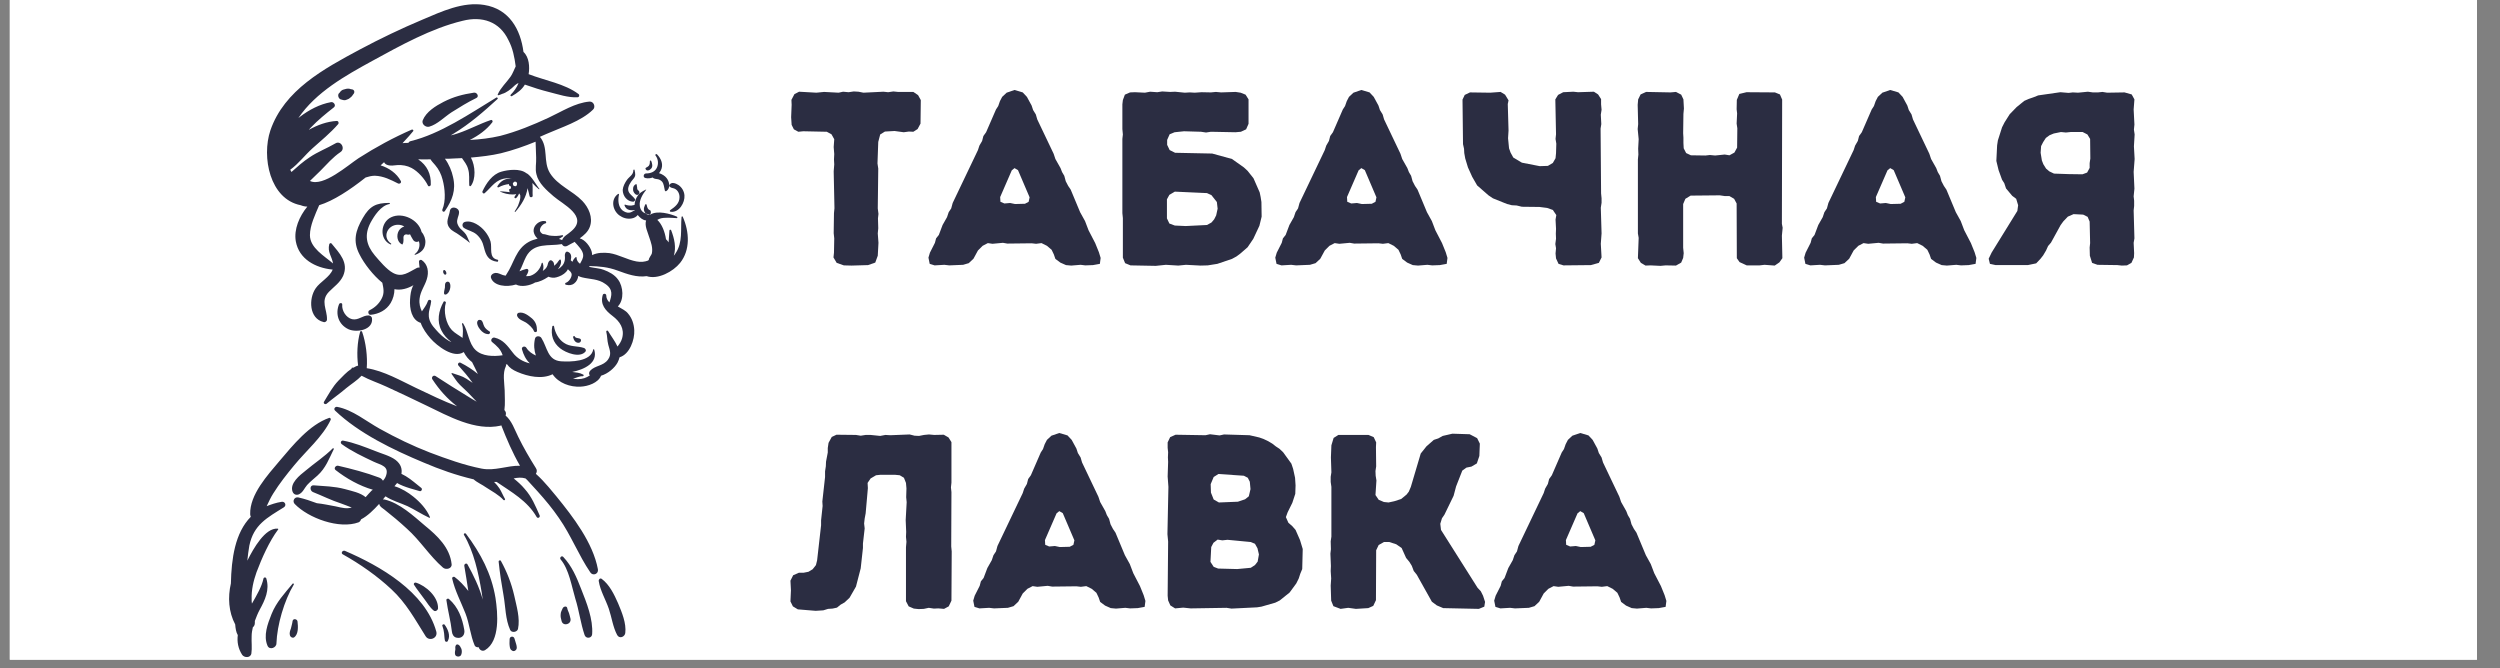
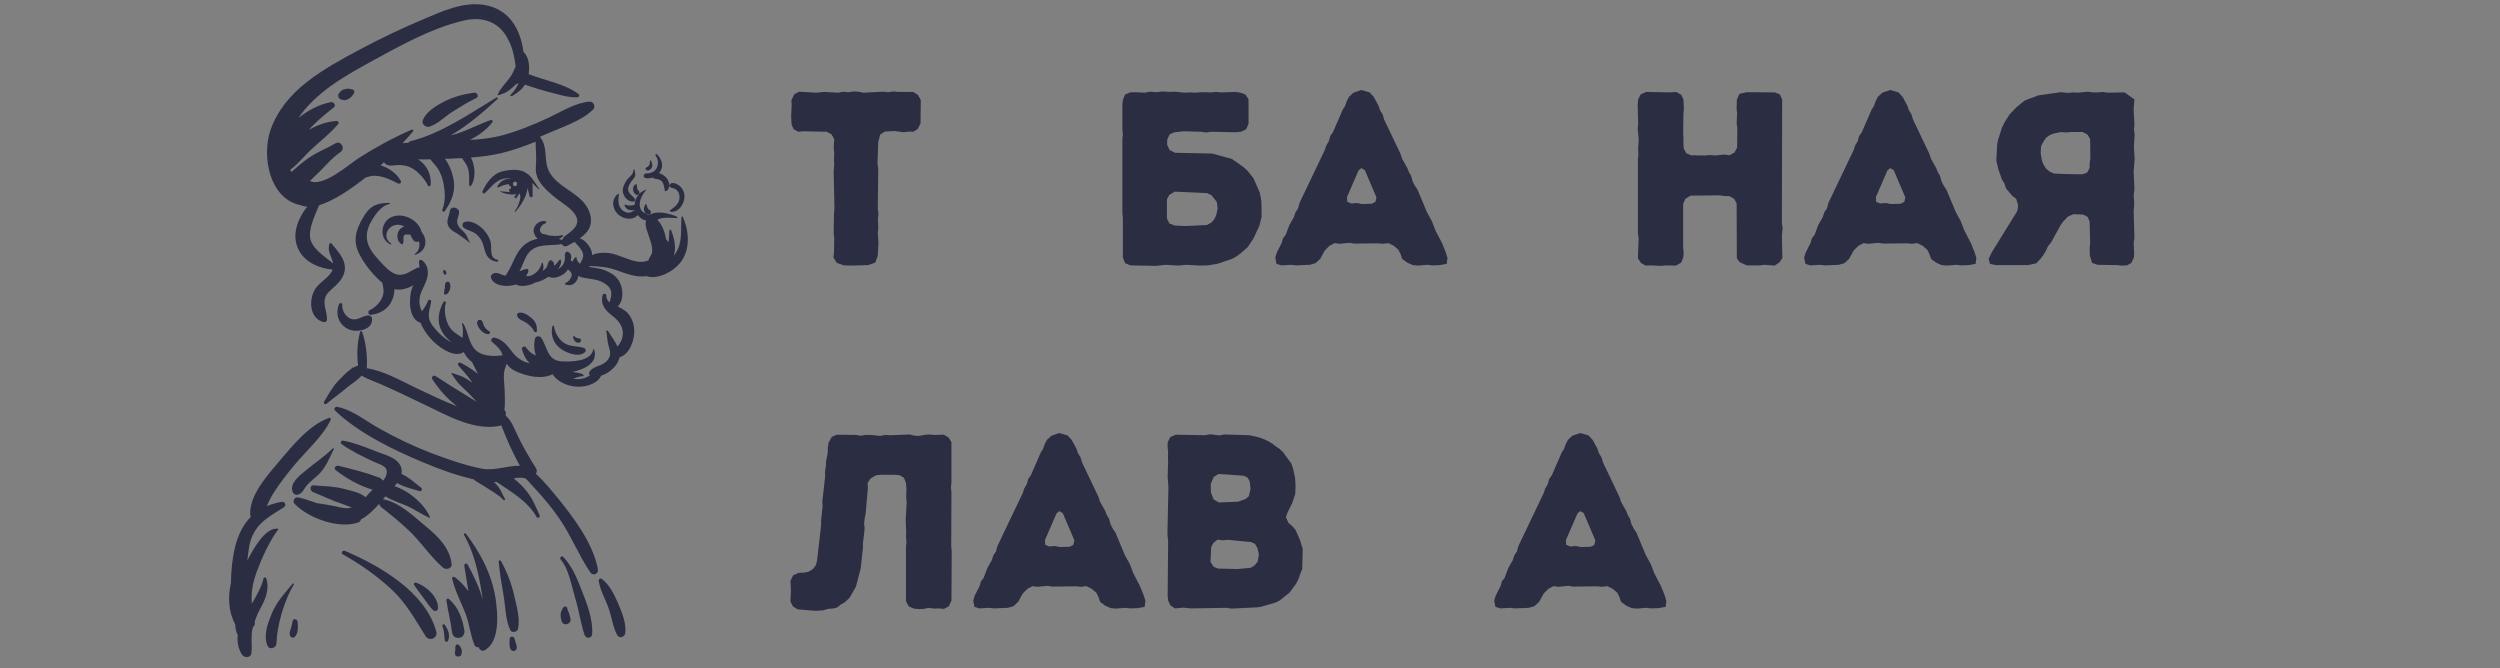
<svg xmlns="http://www.w3.org/2000/svg" width="187" zoomAndPan="magnify" viewBox="0 0 140.25 37.5" height="50" preserveAspectRatio="xMidYMid meet" version="1.0">
  <rect x="0" y="0" width="140.25" height="37.5" fill="#808080" stroke="none" />
  <defs>
    <g />
    <clipPath id="f00d20a2a2">
-       <path d="M 0.551 0 L 138.957 0 L 138.957 37.008 L 0.551 37.008 Z M 0.551 0 " clip-rule="nonzero" />
-     </clipPath>
+       </clipPath>
    <clipPath id="fa6ace33e8">
      <path d="M 12.773 0 L 38.988 0 L 38.988 37 L 12.773 37 Z M 12.773 0 " clip-rule="nonzero" />
    </clipPath>
  </defs>
  <g clip-path="url(#f00d20a2a2)">
    <path fill="#ffffff" d="M 0.551 0 L 138.957 0 L 138.957 37.008 L 0.551 37.008 Z M 0.551 0 " fill-opacity="1" fill-rule="nonzero" />
    <path fill="#ffffff" d="M 0.551 0 L 138.957 0 L 138.957 37.008 L 0.551 37.008 Z M 0.551 0 " fill-opacity="1" fill-rule="nonzero" />
  </g>
  <g clip-path="url(#fa6ace33e8)">
    <path fill="#2b2d42" d="M 26.582 5.199 C 26.758 5.164 26.906 5.426 26.711 5.504 C 26.242 5.73 25.773 6.023 25.336 6.297 C 24.93 6.559 24.543 6.977 24.074 7.109 C 23.879 7.156 23.637 6.961 23.715 6.75 C 23.91 6.266 24.445 5.941 24.883 5.715 C 25.449 5.426 25.965 5.293 26.582 5.199 Z M 19.348 5.004 C 19.281 5.02 19.215 5.035 19.152 5.086 C 19.086 5.133 19.055 5.215 19.004 5.246 C 18.926 5.359 19.004 5.57 19.152 5.586 C 19.215 5.602 19.281 5.633 19.379 5.617 C 19.441 5.602 19.508 5.57 19.574 5.539 C 19.668 5.473 19.75 5.406 19.801 5.312 C 19.863 5.246 19.914 5.164 19.848 5.066 C 19.801 5.02 19.75 5.004 19.688 5.004 C 19.574 4.953 19.441 4.973 19.348 5.004 Z M 19.023 17.062 C 18.797 17.613 18.988 18.211 19.555 18.473 C 20.027 18.68 20.965 18.504 20.867 17.84 C 20.852 17.758 20.754 17.695 20.672 17.695 C 20.332 17.695 20.105 17.984 19.75 17.906 C 19.41 17.824 19.168 17.418 19.199 17.094 C 19.215 16.98 19.055 16.98 19.023 17.062 Z M 23.277 14.246 C 23.246 14.262 23.262 14.312 23.297 14.293 C 23.617 14.18 23.848 13.973 23.863 13.613 C 23.879 13.422 23.797 13.176 23.652 13.016 C 23.488 12.32 22.566 11.883 21.938 12.191 C 21.336 12.48 21.273 13.422 21.902 13.711 C 21.938 13.727 21.969 13.68 21.938 13.664 C 21.418 13.309 21.742 12.609 22.324 12.609 C 22.469 12.609 22.582 12.645 22.68 12.707 C 22.551 12.742 22.438 12.836 22.371 12.949 C 22.227 13.195 22.277 13.582 22.551 13.711 C 22.566 13.711 22.582 13.711 22.582 13.711 C 22.617 13.648 22.633 13.582 22.633 13.52 C 22.648 13.422 22.617 13.324 22.648 13.242 C 22.68 13.16 22.777 13.129 22.859 13.16 C 22.906 13.176 22.957 13.16 23.004 13.145 C 23.051 13.242 23.102 13.34 23.164 13.438 C 23.246 13.582 23.391 13.598 23.504 13.535 C 23.504 13.535 23.504 13.551 23.504 13.551 C 23.586 13.793 23.488 14.102 23.277 14.246 Z M 26.078 12.449 C 25.918 12.496 25.902 12.707 26.031 12.789 C 26.258 12.934 26.516 12.969 26.727 13.145 C 26.953 13.34 27.082 13.582 27.148 13.875 C 27.262 14.328 27.391 14.617 27.891 14.684 C 27.957 14.699 27.973 14.57 27.91 14.57 C 27.406 14.473 27.617 13.906 27.52 13.551 C 27.457 13.34 27.344 13.145 27.211 12.984 C 26.969 12.676 26.484 12.336 26.078 12.449 Z M 25.754 11.898 C 25.738 11.625 25.285 11.527 25.238 11.836 C 25.188 12.176 24.961 12.465 25.223 12.789 C 25.352 12.969 25.594 13.047 25.754 13.176 C 25.949 13.324 26.16 13.453 26.34 13.613 C 26.34 13.613 26.355 13.613 26.355 13.598 C 26.273 13.453 26.227 13.293 26.145 13.16 C 26.047 13.016 25.918 12.918 25.805 12.805 C 25.676 12.645 25.609 12.48 25.66 12.305 C 25.691 12.141 25.754 12.062 25.754 11.898 Z M 29.867 10.266 C 29.898 10.508 29.867 10.797 29.883 10.977 C 29.898 11.074 29.723 11.105 29.707 10.992 C 29.672 10.848 29.641 10.699 29.594 10.555 C 29.527 11.059 29.234 11.512 28.914 11.883 C 28.895 11.898 28.863 11.883 28.879 11.852 C 28.945 11.754 29.008 11.641 29.059 11.543 C 29.105 11.398 29.172 11.27 29.188 11.105 C 29.188 11.059 29.188 11.008 29.188 10.961 C 29.172 10.926 29.156 10.879 29.121 10.848 C 29.09 10.945 29.027 11.043 28.961 11.105 C 28.914 11.156 28.832 11.09 28.863 11.043 C 28.895 10.992 28.93 10.945 28.961 10.879 C 28.895 10.91 28.816 10.91 28.75 10.91 C 28.508 10.91 28.266 10.848 28.055 10.75 C 28.055 10.75 28.055 10.734 28.055 10.734 C 28.234 10.734 28.426 10.766 28.605 10.781 C 28.59 10.75 28.574 10.734 28.574 10.719 C 28.574 10.684 28.555 10.652 28.555 10.621 C 28.605 10.621 28.668 10.586 28.668 10.523 C 28.668 10.457 28.621 10.41 28.555 10.41 C 28.555 10.379 28.555 10.359 28.555 10.328 C 28.363 10.344 28.152 10.41 27.973 10.508 C 27.926 10.539 27.875 10.473 27.91 10.441 C 28.055 10.199 28.25 10.055 28.539 10.02 C 28.59 10.004 28.652 10.004 28.719 10.004 C 28.621 9.988 28.523 9.988 28.41 10.004 C 27.812 10.055 27.602 10.473 27.195 10.832 C 27.133 10.895 27.035 10.812 27.066 10.734 C 27.277 10.281 27.617 9.777 28.121 9.633 C 28.508 9.52 29.172 9.438 29.527 9.715 C 29.801 9.828 30.141 10.473 30.254 10.586 C 30.273 10.605 30.254 10.621 30.238 10.621 C 30.094 10.508 29.98 10.395 29.867 10.266 Z M 29.008 10.297 C 29.008 10.184 28.848 10.152 28.801 10.246 C 28.801 10.246 28.801 10.266 28.781 10.266 C 28.766 10.297 28.766 10.328 28.781 10.344 C 28.781 10.395 28.816 10.441 28.879 10.441 C 28.977 10.473 29.008 10.379 29.008 10.297 Z M 29.512 18.098 C 29.656 18.195 29.883 18.391 29.949 18.566 C 29.98 18.664 30.125 18.648 30.125 18.551 C 30.125 18.277 30.062 18.066 29.852 17.871 C 29.656 17.711 29.383 17.484 29.105 17.547 C 29.008 17.562 28.977 17.68 29.027 17.758 C 29.121 17.938 29.348 18 29.512 18.098 Z M 27.164 18.309 C 27.098 18.195 27.098 18 26.969 17.953 C 26.922 17.938 26.855 17.938 26.824 17.969 C 26.68 18.098 26.84 18.375 26.938 18.488 C 27.051 18.633 27.211 18.746 27.406 18.746 C 27.473 18.746 27.52 18.648 27.473 18.602 C 27.344 18.52 27.23 18.438 27.164 18.309 Z M 31.082 18.309 C 31.082 18.262 31 18.262 30.984 18.309 C 30.887 18.793 31.031 19.23 31.422 19.539 C 31.746 19.797 32.539 20.105 32.848 19.719 C 32.895 19.652 32.848 19.555 32.766 19.523 C 32.391 19.395 31.973 19.473 31.633 19.23 C 31.34 19.039 31.129 18.648 31.082 18.309 Z M 32.504 18.988 C 32.41 18.957 32.277 18.973 32.246 18.875 C 32.23 18.828 32.148 18.859 32.148 18.906 C 32.184 19.07 32.277 19.246 32.473 19.23 C 32.602 19.215 32.652 19.02 32.504 18.988 Z M 24.98 15.898 C 24.945 15.996 24.98 16.109 24.945 16.203 C 24.93 16.301 24.898 16.383 24.914 16.48 C 24.914 16.512 24.961 16.527 24.996 16.527 C 25.223 16.48 25.336 16.043 25.223 15.863 C 25.172 15.77 25.027 15.785 24.98 15.898 Z M 24.945 15.152 C 24.914 15.137 24.883 15.152 24.867 15.184 C 24.848 15.266 24.867 15.332 24.93 15.395 C 24.98 15.426 25.027 15.41 25.043 15.348 C 25.043 15.266 25.012 15.199 24.945 15.152 Z M 38.156 14.746 C 37.766 15.234 36.91 15.703 36.277 15.492 C 35.727 15.574 35.191 15.379 34.66 15.184 C 34.094 14.973 33.621 14.941 33.074 14.926 C 33.074 14.941 33.055 14.957 33.055 14.973 C 33.348 15.039 33.672 15.055 33.867 15.137 C 34.172 15.25 34.48 15.41 34.676 15.688 C 34.965 16.074 35.031 16.82 34.66 17.191 C 34.887 17.32 35.113 17.434 35.227 17.582 C 35.453 17.84 35.566 18.18 35.582 18.52 C 35.613 19.055 35.324 19.879 34.758 20.043 C 34.738 20.137 34.691 20.25 34.641 20.348 C 34.48 20.641 34.109 20.965 33.719 21.078 C 33.559 21.48 32.977 21.676 32.57 21.691 C 31.988 21.723 31.34 21.496 31 20.996 C 30.402 21.289 29.625 21.125 29.027 20.867 C 28.766 20.754 28.59 20.641 28.441 20.43 C 28.426 20.445 28.395 20.445 28.379 20.461 C 28.395 20.496 28.395 20.512 28.379 20.543 C 28.184 20.949 28.297 21.465 28.312 21.902 C 28.312 22.258 28.348 22.648 28.297 23.004 C 28.379 23.086 28.41 23.199 28.363 23.312 C 28.719 23.617 28.863 24.086 29.074 24.508 C 29.367 25.109 29.707 25.691 30.062 26.258 C 30.141 26.371 30.125 26.484 30.062 26.582 C 30.562 27.02 31.082 27.699 31.211 27.844 C 32.148 28.992 33.266 30.449 33.543 31.938 C 33.59 32.199 33.266 32.328 33.121 32.117 C 32.457 31.145 32.035 30.027 31.355 29.059 C 31 28.539 30.598 28.055 30.176 27.586 C 29.996 27.391 29.82 27.195 29.641 27 C 29.594 26.953 29.543 26.887 29.48 26.84 C 29.254 26.773 29.043 26.793 28.816 26.84 C 29.043 27.02 29.254 27.211 29.43 27.422 C 29.836 27.875 30.027 28.359 30.273 28.91 C 30.32 29.023 30.176 29.105 30.109 29.008 C 29.594 28.102 28.688 27.602 27.859 27.035 C 27.812 27.035 27.762 27.035 27.715 27.035 C 27.828 27.148 27.941 27.277 28.023 27.406 C 28.137 27.586 28.215 27.793 28.328 27.988 C 28.363 28.039 28.281 28.086 28.25 28.055 C 27.988 27.762 27.586 27.551 27.262 27.34 C 27.066 27.195 26.758 27.066 26.566 26.887 C 26.566 26.887 26.551 26.887 26.551 26.887 C 25.594 26.66 24.672 26.336 23.766 25.949 C 22.066 25.238 20.141 24.316 18.797 23.035 C 18.699 22.938 18.797 22.809 18.91 22.824 C 19.781 22.988 20.543 23.633 21.305 24.055 C 22.211 24.559 23.148 25.012 24.105 25.383 C 25.043 25.738 26.031 26.094 27.02 26.289 C 27.762 26.434 28.461 26.109 29.172 26.129 C 28.75 25.398 28.426 24.637 28.121 23.859 C 28.102 23.859 28.086 23.879 28.086 23.879 C 26.664 24.199 25.156 23.344 23.91 22.746 C 23.164 22.387 22.422 22.031 21.676 21.691 C 21.223 21.48 20.723 21.32 20.285 21.078 C 20.043 21.336 19.703 21.547 19.426 21.773 C 19.07 22.082 18.684 22.34 18.324 22.648 C 18.246 22.711 18.117 22.633 18.18 22.535 C 18.438 22.113 18.648 21.707 18.988 21.352 C 19.199 21.141 19.441 20.867 19.719 20.688 C 19.719 20.656 19.734 20.625 19.766 20.625 C 19.781 20.625 19.816 20.625 19.832 20.625 C 19.914 20.574 20.008 20.527 20.09 20.512 C 20.008 19.895 20.043 19.184 20.203 18.617 C 20.219 18.551 20.301 18.566 20.316 18.617 C 20.527 19.215 20.625 20.008 20.574 20.656 C 21.531 20.801 22.504 21.367 23.328 21.758 C 24.105 22.129 24.867 22.5 25.641 22.793 C 25.094 22.371 24.656 21.887 24.25 21.27 C 24.188 21.156 24.316 21.027 24.43 21.094 C 25.012 21.48 25.625 21.855 26.227 22.227 C 26.387 22.324 26.566 22.438 26.742 22.535 C 26.629 22.422 26.531 22.309 26.418 22.195 C 26.227 21.984 26 21.789 25.805 21.594 C 25.609 21.402 25.496 21.191 25.336 20.98 C 25.32 20.965 25.336 20.914 25.367 20.93 C 25.676 21.043 25.902 21.078 26.176 21.254 C 26.289 21.336 26.402 21.402 26.516 21.48 C 26.273 21.141 26 20.816 25.723 20.512 C 25.641 20.43 25.738 20.301 25.836 20.348 C 26.191 20.527 26.516 20.738 26.809 20.98 C 26.695 20.754 26.598 20.527 26.484 20.316 C 26.289 20.172 26.129 19.977 26.016 19.75 C 25.449 20.137 24.508 19.395 24.152 18.988 C 23.941 18.746 23.715 18.438 23.602 18.113 C 23.086 17.953 22.973 17.305 23.004 16.805 C 23.02 16.543 23.051 16.285 23.164 16.043 C 23.184 16.027 23.184 16.012 23.199 15.996 C 22.875 16.188 22.484 16.301 22.129 16.223 C 22.129 16.496 22.051 16.77 21.918 16.996 C 21.676 17.402 21.254 17.613 20.801 17.66 C 20.656 17.68 20.609 17.449 20.738 17.402 C 21.027 17.258 21.254 17.047 21.402 16.77 C 21.578 16.449 21.516 16.188 21.449 15.863 C 20.934 15.445 20.43 14.797 20.172 14.277 C 19.781 13.535 19.945 12.934 20.348 12.238 C 20.738 11.559 21.094 11.383 21.84 11.383 C 21.871 11.383 21.887 11.43 21.855 11.445 C 21.367 11.527 20.996 12.109 20.785 12.496 C 20.43 13.176 20.543 13.746 21.027 14.328 C 21.289 14.633 21.691 15.121 22.051 15.312 C 22.566 15.59 22.922 15.266 23.375 15.039 C 23.426 15.008 23.488 15.008 23.539 15.008 C 23.523 14.879 23.504 14.73 23.504 14.668 C 23.504 14.602 23.586 14.555 23.652 14.586 C 24.008 14.828 24.074 15.266 23.941 15.672 C 23.828 16.043 23.586 16.336 23.539 16.754 C 23.504 17.047 23.57 17.258 23.668 17.469 C 23.781 17.289 23.926 17.129 24.008 16.883 C 24.039 16.789 24.188 16.805 24.188 16.902 C 24.168 17.16 24.055 17.387 24.055 17.645 C 24.039 17.984 24.234 18.262 24.461 18.504 C 24.656 18.73 24.898 18.957 25.172 19.117 C 25.223 19.152 25.27 19.168 25.32 19.184 C 25.074 19.004 24.883 18.777 24.77 18.551 C 24.492 18.02 24.605 17.434 24.883 16.934 C 24.914 16.867 25.027 16.918 25.012 16.98 C 24.867 17.449 25.012 18.164 25.352 18.52 C 25.527 18.699 25.754 18.812 25.949 18.957 C 25.965 18.699 26 18.438 25.918 18.18 C 25.902 18.133 25.965 18.113 25.984 18.148 C 26.273 18.602 26.289 19.266 26.68 19.637 C 27.051 19.992 27.684 20.008 28.199 19.93 C 28.086 19.586 27.875 19.41 27.602 19.184 C 27.488 19.086 27.617 18.906 27.746 18.941 C 28.234 19.055 28.477 19.41 28.766 19.781 C 28.992 20.09 29.348 20.301 29.723 20.383 C 29.496 20.172 29.367 19.895 29.285 19.605 C 29.234 19.457 29.445 19.379 29.527 19.508 C 29.656 19.719 29.852 19.848 30.062 19.945 C 29.965 19.652 29.934 19.344 30.012 19.004 C 30.047 18.828 30.289 18.828 30.371 18.957 C 30.711 19.492 30.711 20.219 31.484 20.27 C 32.004 20.301 33.152 20.301 33.281 19.605 C 33.281 19.586 33.316 19.586 33.332 19.605 C 33.574 20.363 32.781 20.723 32.102 20.867 C 32.312 20.898 32.504 20.898 32.715 21.012 C 32.766 21.027 32.75 21.109 32.684 21.109 C 32.504 21.094 32.328 21.207 32.148 21.238 C 32.23 21.254 32.312 21.27 32.41 21.27 C 32.699 21.27 32.895 21.191 33.09 21.062 C 33.023 20.98 33.039 20.883 33.105 20.801 C 33.379 20.496 33.848 20.543 34.109 20.172 C 34.32 19.879 34.207 19.652 34.125 19.344 C 34.059 19.102 34.074 18.859 34.012 18.617 C 33.996 18.551 34.074 18.52 34.109 18.566 C 34.285 18.859 34.512 19.152 34.641 19.441 C 34.758 19.297 34.852 19.152 34.902 18.973 C 35.047 18.438 34.773 18.035 34.367 17.727 C 33.961 17.418 33.656 17.078 33.816 16.543 C 33.848 16.449 34.012 16.465 34.012 16.578 C 34.012 16.723 34.074 16.852 34.188 16.965 C 34.32 16.578 34.414 16.238 33.961 15.93 C 33.559 15.637 33.105 15.672 32.652 15.559 C 32.57 15.543 32.504 15.508 32.441 15.477 C 32.426 15.637 32.344 15.801 32.215 15.898 C 32.07 16.012 31.922 16.012 31.762 15.977 C 31.695 15.977 31.68 15.883 31.746 15.863 C 31.906 15.816 32.07 15.574 32.07 15.41 C 32.07 15.266 31.938 15.184 31.859 15.105 C 31.824 15.168 31.793 15.219 31.762 15.25 C 31.617 15.41 31.406 15.508 31.211 15.559 C 31.051 15.605 30.902 15.574 30.758 15.523 C 30.742 15.543 30.727 15.559 30.711 15.559 C 30.547 15.672 30.273 15.816 30.012 15.848 C 30.012 15.848 29.996 15.848 29.996 15.863 C 29.738 16.012 29.254 16.125 28.945 15.961 C 28.41 16.125 27.715 16.043 27.551 15.605 C 27.488 15.445 27.648 15.332 27.777 15.312 C 27.941 15.297 28.055 15.379 28.199 15.426 C 28.266 15.445 28.312 15.461 28.379 15.461 C 28.379 15.445 28.395 15.41 28.41 15.395 C 28.848 14.746 28.93 13.973 29.672 13.566 C 29.82 13.484 29.98 13.438 30.16 13.387 C 30.027 13.273 29.949 13.113 29.934 12.969 C 29.914 12.645 30.254 12.352 30.578 12.402 C 30.645 12.402 30.676 12.516 30.598 12.531 C 30.434 12.562 30.207 12.836 30.32 13.016 C 30.352 13.062 30.402 13.098 30.449 13.129 C 30.613 13.129 30.773 13.227 30.953 13.227 C 31.129 13.242 31.355 13.242 31.535 13.195 C 31.582 13.176 31.617 13.242 31.566 13.273 C 31.484 13.324 31.422 13.371 31.355 13.406 C 31.422 13.422 31.469 13.438 31.535 13.469 C 31.617 13.242 31.844 13.16 32.051 12.969 C 33.039 12.141 31.566 11.461 31.051 11.008 C 30.676 10.684 30.207 10.281 30.094 9.777 C 30.012 9.473 30.094 9.148 30.078 8.84 C 30.078 8.531 30.047 8.242 30.047 7.949 C 29.414 8.207 28.766 8.434 28.102 8.598 C 27.551 8.727 26.984 8.789 26.418 8.84 C 26.68 9.324 26.695 10.055 26.418 10.426 C 26.387 10.457 26.34 10.457 26.324 10.395 C 26.305 10.086 26.355 9.777 26.258 9.473 C 26.191 9.227 26.047 9.066 25.918 8.871 C 25.66 8.887 25.414 8.887 25.156 8.906 C 25.094 8.906 25.027 8.906 24.961 8.906 C 25.188 9.211 25.352 9.617 25.414 9.926 C 25.594 10.668 25.367 11.234 24.961 11.836 C 24.898 11.93 24.785 11.852 24.816 11.754 C 25.027 11.27 24.961 10.57 24.832 10.086 C 24.754 9.777 24.621 9.504 24.414 9.262 C 24.301 9.133 24.219 9.051 24.152 8.938 C 23.926 8.938 23.699 8.953 23.457 8.938 C 23.961 9.277 24.188 9.762 24.168 10.359 C 24.168 10.441 24.039 10.492 24.008 10.41 C 23.828 10.039 23.457 9.617 23.086 9.422 C 22.844 9.293 22.566 9.246 22.293 9.262 C 22.082 9.277 21.918 9.324 21.711 9.246 C 21.629 9.211 21.578 9.164 21.547 9.098 C 21.48 9.164 21.418 9.211 21.352 9.277 C 21.824 9.422 22.258 9.73 22.484 10.152 C 22.535 10.246 22.438 10.328 22.34 10.297 C 21.918 10.086 21.516 9.875 21.027 9.859 C 20.852 9.859 20.672 9.906 20.512 9.957 C 19.637 10.652 18.699 11.27 17.906 11.512 C 17.68 12.043 17.387 12.645 17.387 13.195 C 17.387 13.906 18.195 14.359 18.684 14.781 C 18.617 14.375 18.359 14.148 18.473 13.695 C 18.488 13.648 18.57 13.613 18.602 13.664 C 19.039 14.199 19.574 14.73 19.25 15.477 C 19.07 15.863 18.746 16.074 18.457 16.367 C 17.953 16.883 18.359 17.355 18.344 17.922 C 18.344 18.02 18.246 18.098 18.148 18.066 C 17.34 17.871 17.305 16.754 17.711 16.172 C 17.953 15.816 18.504 15.543 18.664 15.121 C 18.648 15.121 18.648 15.121 18.633 15.121 C 17.695 15.023 16.773 14.539 16.594 13.535 C 16.48 12.871 16.789 12.141 17.242 11.59 C 17.113 11.59 16.98 11.559 16.867 11.512 C 15.137 11.172 14.668 8.809 15.168 7.316 C 15.945 5.051 18.18 3.855 20.172 2.785 C 21.32 2.172 22.504 1.605 23.699 1.102 C 24.77 0.648 25.965 0.082 27.164 0.277 C 28.574 0.504 29.203 1.652 29.367 2.914 C 29.688 3.207 29.723 3.758 29.656 4.16 C 30.578 4.52 31.68 4.695 32.457 5.277 C 32.523 5.328 32.504 5.441 32.41 5.457 C 31.875 5.488 31.324 5.293 30.805 5.164 C 30.352 5.051 29.898 4.906 29.445 4.746 C 29.285 5.02 29.027 5.215 28.719 5.391 C 28.668 5.426 28.605 5.359 28.652 5.312 C 28.832 5.133 28.992 4.906 29.09 4.664 C 29.074 4.664 29.059 4.68 29.043 4.68 C 29.043 4.68 29.027 4.695 29.027 4.695 C 29.027 4.695 29.027 4.68 29.027 4.68 C 28.977 4.711 28.93 4.746 28.895 4.777 C 28.652 5.02 28.379 5.215 28.184 5.262 C 28.102 5.293 28.039 5.328 27.957 5.344 C 27.926 5.344 27.91 5.328 27.926 5.293 C 28.086 4.922 28.41 4.633 28.637 4.309 C 28.766 4.129 28.832 3.918 28.93 3.723 C 28.863 3.207 28.766 2.703 28.523 2.25 C 28.023 1.199 27.035 0.891 25.949 1.168 C 24.203 1.586 22.453 2.559 20.883 3.418 C 19.379 4.242 17.727 5.164 16.738 6.621 C 16.773 6.605 16.789 6.574 16.82 6.559 C 17.324 6.168 17.938 5.844 18.57 5.73 C 18.715 5.699 18.875 5.91 18.73 6.023 C 18.277 6.379 17.84 6.734 17.438 7.156 C 17.402 7.203 17.355 7.238 17.324 7.285 C 17.809 7.012 18.344 6.816 18.891 6.785 C 18.988 6.785 19.023 6.898 18.973 6.961 C 18.535 7.465 18.02 7.883 17.531 8.32 C 17.113 8.695 16.738 9.195 16.285 9.52 C 16.301 9.566 16.32 9.602 16.352 9.648 C 16.676 9.359 17 9.066 17.371 8.824 C 17.824 8.516 18.344 8.32 18.812 8.047 C 19.117 7.852 19.395 8.336 19.102 8.531 C 18.684 8.809 18.324 9.227 17.969 9.586 C 17.777 9.777 17.582 9.957 17.387 10.152 C 18.133 10.508 19.523 9.262 20.121 8.871 C 21.078 8.258 22.066 7.723 23.102 7.27 C 23.148 7.254 23.215 7.301 23.184 7.352 C 23.07 7.496 22.859 7.738 22.582 8.031 C 22.695 8.016 22.809 8.016 22.906 8.016 C 22.938 7.965 22.973 7.934 23.035 7.918 C 24.703 7.512 26.355 6.379 27.844 5.473 C 27.891 5.441 27.957 5.52 27.91 5.555 C 27.133 6.266 26.355 6.945 25.449 7.496 C 25.398 7.527 25.336 7.562 25.285 7.594 C 25.434 7.562 25.562 7.527 25.691 7.48 C 26.324 7.27 26.906 6.945 27.535 6.734 C 27.617 6.703 27.664 6.816 27.617 6.863 C 27.293 7.285 26.84 7.609 26.355 7.852 C 26.938 7.82 27.504 7.754 28.055 7.625 C 28.992 7.383 29.898 7.012 30.773 6.605 C 31.504 6.266 32.262 5.766 33.074 5.699 C 33.316 5.684 33.43 6.008 33.266 6.152 C 32.602 6.801 31.504 7.141 30.66 7.512 C 30.531 7.562 30.418 7.625 30.289 7.676 C 30.789 8.289 30.449 9.051 30.855 9.715 C 31.293 10.41 32.117 10.699 32.668 11.27 C 33.023 11.641 33.281 12.207 33.09 12.723 C 32.992 13 32.766 13.195 32.523 13.371 C 32.828 13.453 33.105 13.824 33.188 14.102 C 33.203 14.164 33.219 14.23 33.219 14.312 C 33.508 14.164 33.883 14.164 34.188 14.199 C 34.707 14.277 35.176 14.57 35.711 14.668 C 35.969 14.715 36.18 14.684 36.359 14.617 C 36.375 14.602 36.391 14.586 36.406 14.555 C 36.406 14.539 36.406 14.539 36.406 14.52 C 36.438 14.441 36.488 14.375 36.535 14.293 C 36.551 14.262 36.551 14.246 36.57 14.215 C 36.633 13.891 36.52 13.598 36.422 13.309 C 36.344 13.031 36.148 12.676 36.246 12.367 C 36.066 12.352 35.906 12.223 35.777 12.062 C 35.711 12.156 35.566 12.238 35.438 12.254 C 35.191 12.305 34.934 12.223 34.738 12.078 C 34.352 11.785 34.254 11.172 34.676 10.879 C 34.707 10.863 34.738 10.895 34.723 10.926 C 34.66 11.219 34.676 11.59 34.918 11.801 C 35.031 11.883 35.16 11.949 35.305 11.93 C 35.438 11.914 35.5 11.836 35.613 11.801 C 35.613 11.801 35.613 11.801 35.613 11.785 C 35.516 11.801 35.402 11.801 35.324 11.785 C 35.176 11.754 35.078 11.656 35.031 11.512 C 35.031 11.496 35.047 11.477 35.062 11.477 C 35.191 11.527 35.387 11.559 35.531 11.512 C 35.551 11.512 35.582 11.496 35.598 11.496 C 35.613 11.348 35.645 11.188 35.727 11.059 C 35.855 10.832 36.004 10.75 36.23 10.637 C 36.246 10.621 36.262 10.652 36.246 10.652 C 36.066 10.879 35.855 11.219 35.891 11.527 C 35.906 11.738 36.02 11.914 36.23 11.98 C 36.309 12.012 36.391 12.012 36.473 12.043 C 36.875 11.785 37.621 11.996 37.977 12.156 C 38.027 12.176 37.992 12.254 37.961 12.238 C 37.688 12.223 37.281 12.176 37.008 12.27 C 36.957 12.289 36.91 12.32 36.875 12.336 C 37.137 12.578 37.297 13 37.363 13.422 C 37.426 13.484 37.477 13.535 37.508 13.598 C 37.523 13.371 37.539 13.145 37.555 12.934 C 37.555 12.871 37.637 12.871 37.652 12.918 C 37.832 13.387 37.945 13.875 37.801 14.344 C 37.832 14.312 37.863 14.262 37.895 14.215 C 38.316 13.598 38.172 12.871 38.234 12.176 C 38.234 12.141 38.285 12.125 38.301 12.156 C 38.688 13.031 38.723 14.035 38.156 14.746 Z M 32.715 14.293 C 32.699 14.051 32.426 13.777 32.262 13.598 C 32.262 13.598 32.246 13.582 32.246 13.566 C 32.102 13.648 31.957 13.711 31.824 13.793 C 31.695 13.859 31.582 13.809 31.52 13.695 C 30.789 13.824 29.949 13.582 29.512 14.406 C 29.367 14.684 29.285 14.973 29.141 15.219 C 29.27 15.168 29.383 15.121 29.527 15.086 C 29.609 15.07 29.656 15.137 29.641 15.199 C 29.625 15.297 29.574 15.395 29.512 15.492 C 29.574 15.492 29.656 15.492 29.738 15.477 C 30.062 15.379 30.32 15.086 30.387 14.766 C 30.402 14.73 30.449 14.73 30.449 14.766 C 30.5 14.91 30.5 15.07 30.449 15.199 C 30.562 15.121 30.66 15.039 30.711 14.895 C 30.742 14.797 30.742 14.715 30.824 14.633 C 30.855 14.602 30.902 14.586 30.953 14.617 C 31.066 14.684 31.098 14.797 31.082 14.91 C 31.145 14.859 31.211 14.812 31.258 14.746 C 31.309 14.684 31.34 14.617 31.391 14.57 C 31.406 14.555 31.438 14.555 31.453 14.57 C 31.52 14.73 31.422 14.957 31.309 15.086 C 31.309 15.086 31.293 15.105 31.293 15.105 C 31.391 15.055 31.484 14.973 31.551 14.895 C 31.648 14.781 31.695 14.617 31.695 14.473 C 31.695 14.359 31.664 14.277 31.73 14.164 C 31.762 14.117 31.809 14.102 31.875 14.133 C 32.051 14.215 32.07 14.391 32.02 14.602 C 32.051 14.633 32.086 14.668 32.117 14.684 C 32.148 14.602 32.199 14.504 32.297 14.426 C 32.312 14.406 32.344 14.426 32.344 14.441 C 32.344 14.602 32.426 14.715 32.539 14.797 C 32.621 14.633 32.734 14.488 32.715 14.293 Z M 33.754 32.473 C 33.656 32.406 33.574 32.52 33.59 32.602 C 33.672 33.137 33.98 33.637 34.156 34.156 C 34.32 34.641 34.383 35.176 34.625 35.629 C 34.758 35.855 35.047 35.727 35.078 35.516 C 35.145 34.965 34.887 34.352 34.676 33.848 C 34.449 33.332 34.188 32.797 33.754 32.473 Z M 20.512 27.891 C 20.203 27.633 19.75 27.551 19.348 27.438 C 18.746 27.277 18.195 27.277 17.598 27.227 C 17.371 27.211 17.371 27.52 17.551 27.602 C 18.082 27.812 18.586 28.07 19.137 28.246 C 19.328 28.312 19.523 28.395 19.734 28.473 C 19.441 28.555 19.199 28.492 18.844 28.41 C 18.473 28.344 18.133 28.266 17.777 28.23 C 17.438 28.102 17.098 27.988 16.738 27.906 C 16.527 27.859 16.383 28.102 16.527 28.266 C 17.305 29.074 19.039 29.703 20.121 29.301 C 20.188 29.27 20.234 29.203 20.254 29.137 C 20.625 28.945 20.965 28.605 21.273 28.266 C 21.305 28.426 21.418 28.473 21.562 28.586 C 22 28.93 22.422 29.285 22.824 29.656 C 23.57 30.32 24.105 31.195 24.848 31.84 C 25.012 31.988 25.367 31.906 25.336 31.648 C 25.238 30.723 24.543 30.062 23.848 29.496 C 23.199 28.945 22.422 28.215 21.562 28.02 C 21.531 28.02 21.516 28.02 21.484 28.02 C 21.531 27.957 21.578 27.891 21.629 27.844 C 21.984 28.086 22.469 28.215 22.859 28.395 C 23.262 28.586 23.652 28.848 24.074 29.043 C 24.09 29.059 24.137 29.043 24.121 29.008 C 23.926 28.555 23.57 28.168 23.184 27.859 C 22.906 27.633 22.52 27.391 22.129 27.277 C 22.18 27.211 22.227 27.164 22.277 27.098 C 22.68 27.34 23.359 27.488 23.539 27.551 C 23.637 27.586 23.715 27.438 23.637 27.375 C 23.344 27.148 23.086 26.906 22.762 26.711 C 22.695 26.68 22.617 26.629 22.52 26.582 C 22.566 26.32 22.504 26.047 22.195 25.805 C 21.871 25.562 21.402 25.449 21.047 25.301 C 20.461 25.074 19.863 24.832 19.25 24.719 C 19.137 24.703 19.07 24.832 19.168 24.914 C 19.719 25.316 20.348 25.609 20.965 25.902 C 21.367 26.094 21.887 26.145 21.629 26.758 C 21.598 26.824 21.547 26.906 21.484 26.969 C 21.434 26.887 21.367 26.824 21.273 26.793 C 20.543 26.516 19.734 26.305 18.973 26.129 C 18.844 26.094 18.699 26.273 18.828 26.371 C 19.426 26.84 20.172 27.262 20.914 27.473 C 20.898 27.488 20.883 27.504 20.852 27.52 C 20.738 27.633 20.625 27.762 20.512 27.891 Z M 26.145 29.949 C 26.098 29.883 25.984 29.93 26.031 30.012 C 26.582 30.953 26.84 32.133 27.02 33.219 C 27.035 33.363 27.066 33.492 27.082 33.637 C 26.891 32.941 26.551 32.246 26.227 31.664 C 26.176 31.566 26.031 31.633 26.047 31.746 C 26.129 32.18 26.191 32.668 26.273 33.152 C 26.031 32.844 25.773 32.57 25.512 32.375 C 25.449 32.328 25.352 32.375 25.367 32.457 C 25.527 33.152 25.852 33.75 26.113 34.414 C 26.34 34.996 26.387 35.645 26.629 36.211 C 26.664 36.293 26.777 36.324 26.855 36.309 C 26.891 36.453 27.051 36.566 27.211 36.473 C 28.07 35.953 27.926 34.398 27.797 33.543 C 27.57 32.18 26.969 31.047 26.145 29.949 Z M 28.102 31.469 C 28.07 31.406 27.973 31.438 27.973 31.5 C 28.039 32.148 28.137 32.781 28.25 33.41 C 28.363 34.043 28.348 34.738 28.621 35.34 C 28.703 35.516 29.008 35.469 29.059 35.289 C 29.188 34.676 28.977 34.012 28.848 33.41 C 28.688 32.715 28.441 32.086 28.102 31.469 Z M 28.863 35.824 C 28.816 35.66 28.59 35.695 28.59 35.855 C 28.59 35.969 28.574 36.098 28.59 36.211 C 28.605 36.359 28.621 36.453 28.766 36.52 C 28.816 36.535 28.879 36.52 28.914 36.488 C 29.027 36.406 28.992 36.262 28.961 36.148 C 28.93 36.035 28.895 35.938 28.863 35.824 Z M 31.598 31.242 C 31.504 31.145 31.371 31.293 31.453 31.387 C 31.922 31.938 32.07 32.895 32.277 33.59 C 32.488 34.254 32.57 34.965 32.797 35.629 C 32.879 35.855 33.203 35.809 33.219 35.582 C 33.281 34.738 32.91 33.816 32.602 33.039 C 32.344 32.375 32.086 31.762 31.598 31.242 Z M 31.922 34.398 C 31.891 34.301 31.844 34.238 31.824 34.125 C 31.809 33.977 31.617 34.012 31.566 34.125 C 31.52 34.238 31.453 34.336 31.453 34.465 C 31.438 34.594 31.469 34.707 31.504 34.836 C 31.582 35.16 32.07 35.031 32.004 34.707 C 31.973 34.594 31.957 34.496 31.922 34.398 Z M 14.941 32.457 C 14.926 32.375 14.797 32.375 14.781 32.457 C 14.684 32.91 14.41 33.379 14.133 33.863 C 14.117 33.785 14.117 33.703 14.117 33.621 C 14.102 33.09 14.215 32.602 14.391 32.102 C 14.684 31.324 15.105 30.367 15.605 29.703 C 15.621 29.688 15.605 29.656 15.574 29.656 C 14.879 29.609 14.23 30.742 13.875 31.453 C 13.906 31.16 13.938 30.887 13.988 30.609 C 14.23 29.43 14.992 29.043 15.93 28.457 C 16.094 28.344 15.98 28.117 15.801 28.152 C 15.492 28.199 15.219 28.297 14.961 28.395 C 15.074 28.152 15.188 27.906 15.332 27.68 C 15.672 27.133 16.094 26.598 16.512 26.094 C 17.176 25.285 18.098 24.508 18.551 23.555 C 18.57 23.504 18.535 23.426 18.473 23.441 C 17.355 23.828 16.434 24.977 15.688 25.852 C 15.008 26.66 14.004 27.746 14.035 28.848 C 14.035 28.895 14.051 28.945 14.07 28.992 C 13.18 29.898 12.984 31.34 12.953 32.73 C 12.773 33.508 12.824 34.336 13.195 35.031 C 13.211 35.242 13.242 35.469 13.34 35.629 C 13.293 36 13.355 36.375 13.582 36.73 C 13.695 36.906 14.051 36.926 14.102 36.664 C 14.148 36.34 14.102 36.035 14.117 35.695 C 14.117 35.516 14.148 35.355 14.184 35.191 C 14.246 35.145 14.297 35.062 14.297 34.949 C 14.297 34.918 14.297 34.867 14.297 34.836 C 14.375 34.625 14.457 34.414 14.57 34.203 C 14.863 33.672 15.137 33.09 14.941 32.457 Z M 19.348 30.902 C 19.215 30.855 19.102 31.031 19.23 31.098 C 20.188 31.633 21.16 32.312 21.953 33.055 C 22.793 33.832 23.277 34.738 23.879 35.695 C 24.074 36 24.574 35.809 24.477 35.434 C 23.863 33.203 21.32 31.746 19.348 30.902 Z M 23.328 32.684 C 23.246 32.668 23.184 32.746 23.23 32.812 C 23.391 33.07 23.602 33.316 23.781 33.574 C 23.961 33.801 24.105 34.074 24.332 34.254 C 24.43 34.336 24.574 34.223 24.574 34.125 C 24.59 33.477 23.895 32.859 23.328 32.684 Z M 24.816 35.109 C 24.867 35.242 24.898 35.387 24.914 35.531 C 24.93 35.66 24.93 35.809 24.961 35.938 C 24.98 36.02 25.094 36.035 25.125 35.953 C 25.285 35.66 25.125 35.289 24.945 35.047 C 24.914 34.996 24.785 35.031 24.816 35.109 Z M 16.414 32.746 C 15.961 33.297 15.508 33.77 15.234 34.449 C 15.008 35.016 14.766 35.66 15.008 36.227 C 15.121 36.488 15.508 36.34 15.508 36.098 C 15.543 35.062 15.945 33.688 16.48 32.797 C 16.512 32.766 16.449 32.699 16.414 32.746 Z M 16.414 34.836 C 16.398 34.98 16.352 35.109 16.32 35.258 C 16.27 35.387 16.223 35.531 16.27 35.66 C 16.301 35.742 16.414 35.809 16.496 35.758 C 16.754 35.582 16.723 35.145 16.691 34.867 C 16.676 34.723 16.449 34.676 16.414 34.836 Z M 18.664 25.156 C 18.195 25.625 17.645 25.98 17.145 26.402 C 16.82 26.66 16.238 27.113 16.414 27.586 C 16.48 27.746 16.625 27.793 16.773 27.73 C 17 27.617 17.062 27.406 17.227 27.211 C 17.402 27.02 17.613 26.855 17.809 26.68 C 18.277 26.258 18.457 25.738 18.73 25.188 C 18.73 25.156 18.684 25.125 18.664 25.156 Z M 25.188 33.605 C 25.141 33.559 25.027 33.59 25.043 33.672 C 25.125 34.27 25.285 34.836 25.352 35.434 C 25.367 35.582 25.449 35.742 25.609 35.773 C 25.723 35.793 25.789 35.793 25.887 35.742 C 26.031 35.66 26.078 35.484 26.047 35.34 C 25.934 34.676 25.707 34.059 25.188 33.605 Z M 25.707 36.164 C 25.641 36.133 25.578 36.164 25.562 36.227 C 25.527 36.293 25.547 36.359 25.547 36.422 C 25.527 36.52 25.512 36.602 25.527 36.699 C 25.547 36.859 25.805 36.875 25.867 36.746 C 25.918 36.633 25.918 36.52 25.887 36.406 C 25.836 36.309 25.805 36.211 25.707 36.164 Z M 37.848 10.586 C 38.027 10.668 38.121 10.863 38.121 11.059 C 38.121 11.414 37.863 11.609 37.605 11.785 C 37.555 11.816 37.574 11.883 37.637 11.883 C 38.105 11.93 38.43 11.363 38.398 10.961 C 38.383 10.734 38.254 10.508 38.059 10.379 C 37.914 10.281 37.652 10.184 37.555 10.379 C 37.539 10.41 37.539 10.441 37.574 10.473 C 37.652 10.555 37.75 10.539 37.848 10.586 Z M 36.211 9.988 C 36.359 10.02 36.488 10.004 36.617 9.957 C 36.633 9.973 36.633 9.973 36.648 9.988 C 36.73 10.039 36.812 10.039 36.91 10.055 C 36.988 10.07 37.07 10.117 37.137 10.184 C 37.25 10.312 37.25 10.508 37.297 10.684 C 37.312 10.719 37.348 10.75 37.379 10.719 C 37.637 10.555 37.555 10.184 37.395 9.988 C 37.312 9.875 37.137 9.762 36.973 9.715 C 37.008 9.664 37.039 9.617 37.07 9.566 C 37.234 9.246 37.102 8.906 36.859 8.66 C 36.812 8.613 36.73 8.676 36.777 8.727 C 36.926 8.922 36.957 9.195 36.844 9.422 C 36.73 9.648 36.488 9.73 36.246 9.73 C 36.098 9.73 36.051 9.957 36.211 9.988 Z M 35.516 11.316 C 35.598 11.316 35.664 11.219 35.613 11.156 C 35.5 10.992 35.273 10.879 35.242 10.668 C 35.211 10.457 35.387 10.199 35.516 10.055 C 35.68 9.875 35.645 9.762 35.598 9.535 C 35.598 9.504 35.531 9.504 35.531 9.551 C 35.531 9.812 35.305 9.906 35.176 10.086 C 35.062 10.246 34.949 10.457 34.934 10.652 C 34.934 10.992 35.176 11.301 35.516 11.316 Z M 35.516 10.586 C 35.5 10.699 35.551 10.812 35.645 10.895 C 35.695 10.926 35.758 10.961 35.809 10.91 C 35.855 10.879 35.871 10.848 35.871 10.797 C 35.871 10.719 35.824 10.699 35.777 10.652 C 35.742 10.605 35.742 10.555 35.742 10.508 C 35.742 10.473 35.727 10.457 35.727 10.426 C 35.727 10.395 35.727 10.379 35.711 10.344 C 35.711 10.328 35.695 10.328 35.68 10.328 C 35.582 10.379 35.516 10.457 35.516 10.586 Z M 36.375 11.738 C 36.324 11.688 36.293 11.574 36.277 11.496 C 36.277 11.445 36.211 11.445 36.195 11.477 C 36.18 11.543 36.148 11.574 36.133 11.641 C 36.117 11.703 36.117 11.754 36.133 11.816 C 36.164 11.93 36.246 12.027 36.359 12.043 C 36.422 12.062 36.473 12.043 36.504 11.98 C 36.504 11.98 36.504 11.98 36.504 11.965 C 36.52 11.93 36.52 11.883 36.504 11.852 C 36.504 11.785 36.438 11.801 36.375 11.738 Z M 36.535 9.453 C 36.633 9.34 36.586 9.164 36.535 9.035 C 36.52 8.984 36.457 9 36.457 9.051 C 36.457 9.148 36.457 9.227 36.391 9.309 C 36.344 9.359 36.293 9.375 36.246 9.406 C 36.211 9.422 36.195 9.473 36.23 9.504 C 36.293 9.617 36.457 9.551 36.535 9.453 Z M 36.535 9.453 " fill-opacity="1" fill-rule="nonzero" />
  </g>
  <g fill="#2b2d42" fill-opacity="1">
    <g transform="translate(44.149, 14.872)">
      <g>
        <path d="M 3.621 0.027 L 4.551 0 L 4.953 -0.141 L 5.094 -0.527 L 5.133 -1.25 L 5.094 -1.777 L 5.121 -2.066 L 5.105 -2.621 L 5.133 -2.871 L 5.094 -3.18 L 5.121 -5.414 L 5.078 -5.703 L 5.121 -6.91 L 5.23 -7.328 L 5.496 -7.492 L 6.035 -7.523 L 6.551 -7.453 L 6.84 -7.492 L 7.09 -7.48 L 7.328 -7.633 L 7.492 -7.938 L 7.508 -9.258 L 7.355 -9.535 L 7.09 -9.715 L 6.23 -9.715 L 5.969 -9.742 L 5.676 -9.699 L 5.414 -9.727 L 4.289 -9.672 L 4.012 -9.727 L 3.746 -9.742 L 3.457 -9.699 L 3.148 -9.727 L 2.898 -9.672 L 2.082 -9.715 L 1.652 -9.672 L 0.68 -9.727 L 0.418 -9.59 L 0.25 -9.27 L 0.262 -8.992 L 0.234 -8.297 L 0.262 -7.867 L 0.387 -7.617 L 0.637 -7.48 L 0.914 -7.508 L 2.234 -7.48 L 2.496 -7.34 L 2.652 -7.062 L 2.621 -6.621 L 2.652 -6.23 L 2.637 -5.926 L 2.652 -5.648 L 2.621 -5.258 L 2.664 -3.191 L 2.637 -2.914 L 2.621 -1.789 L 2.652 -1.5 L 2.637 -0.695 L 2.609 -0.43 L 2.789 -0.125 L 3.191 0.016 Z M 3.621 0.027 " />
      </g>
    </g>
  </g>
  <g fill="#2b2d42" fill-opacity="1">
    <g transform="translate(51.906, 14.872)">
      <g>
-         <path d="M 8.188 0.027 L 8.715 -0.016 L 8.98 0.016 L 9.41 0 L 9.797 -0.07 L 9.84 -0.402 L 9.742 -0.723 L 9.535 -1.234 L 9.16 -1.957 L 8.965 -2.469 L 8.688 -2.969 L 8.16 -4.234 L 8.02 -4.441 L 7.883 -4.703 L 7.801 -5.008 L 7.676 -5.219 L 7.59 -5.441 L 7.301 -5.953 L 7.203 -6.246 L 6.285 -8.172 L 6.203 -8.453 L 6.051 -8.699 L 5.969 -8.949 L 5.703 -9.438 L 5.469 -9.688 L 5.008 -9.824 L 4.566 -9.672 L 4.316 -9.438 L 4.191 -9.199 L 4.094 -8.922 L 3.969 -8.73 L 3.414 -7.453 L 3.262 -7.242 L 3.191 -6.965 L 3.039 -6.703 L 2.957 -6.453 L 1.539 -3.484 L 1.457 -3.18 L 1.316 -2.969 L 1.223 -2.691 L 0.973 -2.25 L 0.762 -1.691 L 0.609 -1.5 L 0.543 -1.25 L 0.262 -0.695 L 0.18 -0.418 L 0.25 -0.07 L 0.527 0.016 L 1.07 -0.016 L 1.348 0.016 L 2.125 -0.016 L 2.441 -0.109 L 2.707 -0.359 L 2.957 -0.82 L 3.219 -1.082 L 3.512 -1.234 L 3.773 -1.195 L 4.359 -1.25 L 4.605 -1.207 L 5.969 -1.223 L 6.219 -1.195 L 6.523 -1.234 L 6.828 -1.082 L 7.09 -0.859 L 7.215 -0.598 L 7.301 -0.348 L 7.578 -0.141 L 7.895 0 Z M 5.039 -3.426 L 4.762 -3.484 L 4.441 -3.457 L 4.219 -3.551 L 4.203 -3.816 L 4.855 -5.316 L 5.008 -5.441 L 5.203 -5.328 L 5.855 -3.801 L 5.801 -3.551 L 5.594 -3.441 Z M 5.039 -3.426 " />
-       </g>
+         </g>
    </g>
  </g>
  <g fill="#2b2d42" fill-opacity="1">
    <g transform="translate(61.981, 14.872)">
      <g>
        <path d="M 1.012 -0.418 L 1.137 -0.109 L 1.441 0.016 L 2.859 0.043 L 3.426 -0.016 L 4.121 0.027 L 4.551 -0.016 L 5.371 0.027 L 5.773 0.016 L 6.312 -0.07 L 7.133 -0.348 L 7.383 -0.484 L 7.59 -0.637 L 8.008 -1 L 8.328 -1.473 L 8.672 -2.207 L 8.797 -2.719 L 8.785 -3.539 L 8.742 -3.816 L 8.688 -4.078 L 8.34 -4.871 L 8.008 -5.289 L 7.801 -5.48 L 7.133 -5.953 L 6.023 -6.258 L 3.941 -6.301 L 3.637 -6.453 L 3.496 -6.746 L 3.496 -7.023 L 3.637 -7.34 L 3.914 -7.453 L 4.441 -7.508 L 5.398 -7.48 L 5.676 -7.438 L 5.953 -7.48 L 7.328 -7.453 L 7.633 -7.48 L 7.926 -7.617 L 8.062 -7.926 L 8.062 -9.297 L 7.895 -9.562 L 7.617 -9.672 L 7.34 -9.715 L 6.523 -9.688 L 6.23 -9.715 L 5.953 -9.688 L 5.426 -9.699 L 5.039 -9.672 L 4.773 -9.688 L 4.48 -9.672 L 3.941 -9.727 L 3.664 -9.715 L 3.219 -9.742 L 2.941 -9.699 L 2.539 -9.727 L 2.25 -9.672 L 1.691 -9.699 L 1.414 -9.688 L 1.125 -9.562 L 1.012 -9.258 L 0.984 -9.02 L 0.984 -7.633 L 1.012 -7.328 L 0.984 -7.078 L 0.984 -2.914 L 1.012 -2.637 Z M 3.926 -2.219 L 3.621 -2.332 L 3.484 -2.621 L 3.484 -3.691 L 3.621 -3.941 L 3.926 -4.121 L 5.73 -4.039 L 5.98 -3.926 L 6.285 -3.539 L 6.328 -3.164 L 6.246 -2.789 L 6.133 -2.566 L 5.98 -2.387 L 5.73 -2.25 L 4.539 -2.191 Z M 3.926 -2.219 " />
      </g>
    </g>
  </g>
  <g fill="#2b2d42" fill-opacity="1">
    <g transform="translate(71.363, 14.872)">
      <g>
        <path d="M 8.188 0.027 L 8.715 -0.016 L 8.98 0.016 L 9.41 0 L 9.797 -0.07 L 9.84 -0.402 L 9.742 -0.723 L 9.535 -1.234 L 9.16 -1.957 L 8.965 -2.469 L 8.688 -2.969 L 8.16 -4.234 L 8.02 -4.441 L 7.883 -4.703 L 7.801 -5.008 L 7.676 -5.219 L 7.59 -5.441 L 7.301 -5.953 L 7.203 -6.246 L 6.285 -8.172 L 6.203 -8.453 L 6.051 -8.699 L 5.969 -8.949 L 5.703 -9.438 L 5.469 -9.688 L 5.008 -9.824 L 4.566 -9.672 L 4.316 -9.438 L 4.191 -9.199 L 4.094 -8.922 L 3.969 -8.73 L 3.414 -7.453 L 3.262 -7.242 L 3.191 -6.965 L 3.039 -6.703 L 2.957 -6.453 L 1.539 -3.484 L 1.457 -3.18 L 1.316 -2.969 L 1.223 -2.691 L 0.973 -2.25 L 0.762 -1.691 L 0.609 -1.5 L 0.543 -1.25 L 0.262 -0.695 L 0.18 -0.418 L 0.25 -0.07 L 0.527 0.016 L 1.07 -0.016 L 1.348 0.016 L 2.125 -0.016 L 2.441 -0.109 L 2.707 -0.359 L 2.957 -0.82 L 3.219 -1.082 L 3.512 -1.234 L 3.773 -1.195 L 4.359 -1.25 L 4.605 -1.207 L 5.969 -1.223 L 6.219 -1.195 L 6.523 -1.234 L 6.828 -1.082 L 7.09 -0.859 L 7.215 -0.598 L 7.301 -0.348 L 7.578 -0.141 L 7.895 0 Z M 5.039 -3.426 L 4.762 -3.484 L 4.441 -3.457 L 4.219 -3.551 L 4.203 -3.816 L 4.855 -5.316 L 5.008 -5.441 L 5.203 -5.328 L 5.855 -3.801 L 5.801 -3.551 L 5.594 -3.441 Z M 5.039 -3.426 " />
      </g>
    </g>
  </g>
  <g fill="#2b2d42" fill-opacity="1">
    <g transform="translate(81.438, 14.872)">
      <g>
-         <path d="M 5.855 -0.375 L 5.996 -0.07 L 6.273 0.016 L 7.812 0 L 8.258 -0.125 L 8.41 -0.43 L 8.367 -1.195 L 8.41 -1.777 L 8.367 -3.219 L 8.41 -3.496 L 8.41 -3.746 L 8.383 -4.023 L 8.355 -7.66 L 8.395 -7.91 L 8.367 -8.438 L 8.41 -8.715 L 8.383 -9.02 L 8.383 -9.312 L 8.215 -9.574 L 7.98 -9.727 L 7.09 -9.699 L 6.828 -9.727 L 6.258 -9.699 L 5.969 -9.547 L 5.816 -9.297 L 5.855 -7.34 L 5.828 -7.078 L 5.871 -6.812 L 5.855 -6.273 L 5.828 -5.996 L 5.676 -5.73 L 5.398 -5.566 L 4.941 -5.551 L 3.941 -5.746 L 3.457 -6.035 L 3.305 -6.312 L 3.219 -6.551 L 3.164 -7.117 L 3.191 -7.551 L 3.148 -9.035 L 3.191 -9.242 L 2.996 -9.562 L 2.746 -9.715 L 2.164 -9.672 L 1.027 -9.688 L 0.734 -9.547 L 0.609 -9.285 L 0.637 -6.785 L 0.695 -6.523 L 0.707 -6.285 L 0.762 -5.98 L 0.914 -5.48 L 1.152 -4.953 L 1.43 -4.469 L 2.066 -3.914 L 2.316 -3.746 L 3.109 -3.426 L 3.371 -3.359 L 3.648 -3.344 L 3.941 -3.273 L 4.926 -3.262 L 5.355 -3.207 L 5.676 -3.094 L 5.871 -2.805 L 5.828 -2.555 L 5.855 -2.039 L 5.844 -1.762 L 5.855 -1.484 L 5.816 -1.18 L 5.855 -0.945 L 5.828 -0.652 Z M 5.855 -0.375 " />
-       </g>
+         </g>
    </g>
  </g>
  <g fill="#2b2d42" fill-opacity="1">
    <g transform="translate(90.874, 14.872)">
      <g>
        <path d="M 1.012 -0.387 L 1.18 -0.125 L 1.441 0.027 L 1.723 0.016 L 2.277 0.043 L 2.566 0.016 L 3.148 0.027 L 3.441 -0.141 L 3.551 -0.402 L 3.582 -0.668 L 3.551 -0.973 L 3.551 -3.426 L 3.676 -3.719 L 3.969 -3.898 L 5.605 -3.914 L 5.898 -3.871 L 6.148 -3.871 L 6.41 -3.719 L 6.551 -3.457 L 6.562 -0.387 L 6.715 -0.168 L 7.117 0.016 L 7.84 0.016 L 8.117 -0.016 L 8.688 0.027 L 8.949 -0.152 L 9.117 -0.387 L 9.09 -1.652 L 9.133 -2.094 L 9.09 -2.316 L 9.105 -9.285 L 8.98 -9.574 L 8.699 -9.688 L 7.105 -9.699 L 6.703 -9.602 L 6.562 -9.27 L 6.551 -8.742 L 6.578 -8.508 L 6.551 -7.938 L 6.59 -7.676 L 6.578 -6.59 L 6.426 -6.312 L 6.148 -6.16 L 5.883 -6.203 L 5.344 -6.148 L 5.051 -6.176 L 4.801 -6.148 L 3.984 -6.16 L 3.719 -6.285 L 3.582 -6.551 L 3.566 -6.855 L 3.566 -7.148 L 3.551 -7.398 L 3.566 -8.48 L 3.594 -8.785 L 3.566 -9.297 L 3.441 -9.562 L 3.148 -9.715 L 2.844 -9.688 L 1.473 -9.715 L 1.164 -9.574 L 1.027 -9.297 L 1 -8.992 L 1.027 -7.91 L 1 -7.633 L 1.055 -7.062 L 1.027 -6.535 L 1.039 -6.203 L 1.012 -5.926 L 1.012 -1.777 L 1.055 -1.527 Z M 1.012 -0.387 " />
      </g>
    </g>
  </g>
  <g fill="#2b2d42" fill-opacity="1">
    <g transform="translate(101.033, 14.872)">
      <g>
        <path d="M 8.188 0.027 L 8.715 -0.016 L 8.98 0.016 L 9.41 0 L 9.797 -0.07 L 9.84 -0.402 L 9.742 -0.723 L 9.535 -1.234 L 9.16 -1.957 L 8.965 -2.469 L 8.688 -2.969 L 8.16 -4.234 L 8.02 -4.441 L 7.883 -4.703 L 7.801 -5.008 L 7.676 -5.219 L 7.59 -5.441 L 7.301 -5.953 L 7.203 -6.246 L 6.285 -8.172 L 6.203 -8.453 L 6.051 -8.699 L 5.969 -8.949 L 5.703 -9.438 L 5.469 -9.688 L 5.008 -9.824 L 4.566 -9.672 L 4.316 -9.438 L 4.191 -9.199 L 4.094 -8.922 L 3.969 -8.73 L 3.414 -7.453 L 3.262 -7.242 L 3.191 -6.965 L 3.039 -6.703 L 2.957 -6.453 L 1.539 -3.484 L 1.457 -3.18 L 1.316 -2.969 L 1.223 -2.691 L 0.973 -2.25 L 0.762 -1.691 L 0.609 -1.5 L 0.543 -1.25 L 0.262 -0.695 L 0.18 -0.418 L 0.25 -0.07 L 0.527 0.016 L 1.07 -0.016 L 1.348 0.016 L 2.125 -0.016 L 2.441 -0.109 L 2.707 -0.359 L 2.957 -0.82 L 3.219 -1.082 L 3.512 -1.234 L 3.773 -1.195 L 4.359 -1.25 L 4.605 -1.207 L 5.969 -1.223 L 6.219 -1.195 L 6.523 -1.234 L 6.828 -1.082 L 7.09 -0.859 L 7.215 -0.598 L 7.301 -0.348 L 7.578 -0.141 L 7.895 0 Z M 5.039 -3.426 L 4.762 -3.484 L 4.441 -3.457 L 4.219 -3.551 L 4.203 -3.816 L 4.855 -5.316 L 5.008 -5.441 L 5.203 -5.328 L 5.855 -3.801 L 5.801 -3.551 L 5.594 -3.441 Z M 5.039 -3.426 " />
      </g>
    </g>
  </g>
  <g fill="#2b2d42" fill-opacity="1">
    <g transform="translate(111.108, 14.872)">
      <g>
-         <path d="M 0.457 -0.359 L 0.527 -0.07 L 0.848 0 L 2.652 0 L 3.121 -0.098 L 3.359 -0.348 L 3.512 -0.543 L 3.676 -0.82 L 3.789 -1.07 L 3.953 -1.262 L 4.496 -2.25 L 4.648 -2.457 L 4.898 -2.719 L 5.219 -2.859 L 5.758 -2.832 L 6.008 -2.707 L 6.121 -2.441 L 6.148 -1.234 L 6.121 -0.984 L 6.133 -0.527 L 6.258 -0.125 L 6.562 -0.016 L 7.676 0 L 7.926 0.027 L 8.215 0.016 L 8.465 -0.125 L 8.605 -0.43 L 8.617 -0.668 L 8.59 -1.25 L 8.633 -1.5 L 8.59 -3.066 L 8.617 -3.316 L 8.617 -3.609 L 8.59 -3.859 L 8.633 -4.289 L 8.59 -5.23 L 8.645 -5.953 L 8.605 -6.66 L 8.645 -7.328 L 8.605 -7.605 L 8.633 -7.883 L 8.59 -8.73 L 8.633 -9.297 L 8.48 -9.574 L 8.078 -9.688 L 7.105 -9.672 L 6.84 -9.715 L 6.59 -9.688 L 6.301 -9.688 L 6.023 -9.727 L 5.469 -9.672 L 5.176 -9.688 L 4.941 -9.66 L 4.48 -9.699 L 3.234 -9.52 L 2.957 -9.41 L 2.707 -9.324 L 2.457 -9.215 L 2.027 -8.867 L 1.637 -8.465 L 1.348 -8.008 L 1.207 -7.73 L 0.973 -6.996 L 0.93 -6.715 L 0.887 -5.844 L 1.012 -5.328 L 1.207 -4.789 L 1.332 -4.594 L 1.43 -4.301 L 1.777 -3.887 L 2 -3.719 L 2.109 -3.359 L 2.066 -3.039 L 0.625 -0.707 Z M 4.941 -5.105 L 4.121 -5.133 L 3.859 -5.258 L 3.676 -5.414 L 3.523 -5.66 L 3.441 -5.871 L 3.371 -6.301 L 3.398 -6.676 L 3.512 -6.898 L 3.664 -7.133 L 3.871 -7.285 L 4.109 -7.383 L 4.512 -7.465 L 4.789 -7.438 L 5.051 -7.465 L 5.73 -7.465 L 5.996 -7.328 L 6.148 -7.078 L 6.16 -5.98 L 6.121 -5.719 L 6.121 -5.453 L 5.98 -5.191 L 5.719 -5.094 Z M 4.941 -5.105 " />
+         <path d="M 0.457 -0.359 L 0.527 -0.07 L 0.848 0 L 2.652 0 L 3.121 -0.098 L 3.359 -0.348 L 3.512 -0.543 L 3.676 -0.82 L 3.789 -1.07 L 3.953 -1.262 L 4.496 -2.25 L 4.648 -2.457 L 4.898 -2.719 L 5.219 -2.859 L 5.758 -2.832 L 6.008 -2.707 L 6.121 -2.441 L 6.148 -1.234 L 6.121 -0.984 L 6.133 -0.527 L 6.258 -0.125 L 6.562 -0.016 L 7.676 0 L 7.926 0.027 L 8.215 0.016 L 8.465 -0.125 L 8.605 -0.43 L 8.617 -0.668 L 8.59 -1.25 L 8.633 -1.5 L 8.59 -3.066 L 8.617 -3.316 L 8.617 -3.609 L 8.59 -3.859 L 8.633 -4.289 L 8.59 -5.23 L 8.645 -5.953 L 8.605 -6.66 L 8.645 -7.328 L 8.605 -7.605 L 8.633 -7.883 L 8.59 -8.73 L 8.633 -9.297 L 8.078 -9.688 L 7.105 -9.672 L 6.84 -9.715 L 6.59 -9.688 L 6.301 -9.688 L 6.023 -9.727 L 5.469 -9.672 L 5.176 -9.688 L 4.941 -9.66 L 4.48 -9.699 L 3.234 -9.52 L 2.957 -9.41 L 2.707 -9.324 L 2.457 -9.215 L 2.027 -8.867 L 1.637 -8.465 L 1.348 -8.008 L 1.207 -7.73 L 0.973 -6.996 L 0.93 -6.715 L 0.887 -5.844 L 1.012 -5.328 L 1.207 -4.789 L 1.332 -4.594 L 1.43 -4.301 L 1.777 -3.887 L 2 -3.719 L 2.109 -3.359 L 2.066 -3.039 L 0.625 -0.707 Z M 4.941 -5.105 L 4.121 -5.133 L 3.859 -5.258 L 3.676 -5.414 L 3.523 -5.66 L 3.441 -5.871 L 3.371 -6.301 L 3.398 -6.676 L 3.512 -6.898 L 3.664 -7.133 L 3.871 -7.285 L 4.109 -7.383 L 4.512 -7.465 L 4.789 -7.438 L 5.051 -7.465 L 5.73 -7.465 L 5.996 -7.328 L 6.148 -7.078 L 6.16 -5.98 L 6.121 -5.719 L 6.121 -5.453 L 5.98 -5.191 L 5.719 -5.094 Z M 4.941 -5.105 " />
      </g>
    </g>
  </g>
  <g fill="#2b2d42" fill-opacity="1">
    <g transform="translate(44.149, 34.115)">
      <g>
        <path d="M 0.195 -0.375 L 0.332 -0.098 L 0.609 0.07 L 1.609 0.152 L 2.039 0.125 L 2.305 0.043 L 2.555 0.027 L 2.805 -0.027 L 3.012 -0.195 L 3.234 -0.32 L 3.512 -0.582 L 3.871 -1.207 L 4.137 -2.234 L 4.262 -3.371 L 4.262 -3.621 L 4.359 -4.469 L 4.328 -4.746 L 4.359 -5.023 L 4.414 -5.316 L 4.539 -6.73 L 4.523 -7.023 L 4.691 -7.273 L 4.996 -7.453 L 5.246 -7.48 L 6.051 -7.48 L 6.328 -7.453 L 6.562 -7.312 L 6.676 -7.023 L 6.703 -6.715 L 6.688 -6.219 L 6.715 -5.941 L 6.66 -4.941 L 6.688 -4.273 L 6.676 -3.996 L 6.703 -3.719 L 6.676 -3.414 L 6.676 -0.387 L 6.828 -0.098 L 7.117 0.027 L 7.383 0.055 L 7.676 0.043 L 7.953 -0.016 L 8.242 0.027 L 8.492 0.016 L 8.812 0.043 L 9.074 -0.098 L 9.227 -0.418 L 9.242 -3.18 L 9.215 -3.457 L 9.227 -6.508 L 9.199 -6.773 L 9.227 -7.035 L 9.227 -9.312 L 9.062 -9.574 L 8.797 -9.727 L 8.258 -9.715 L 7.965 -9.742 L 7.688 -9.715 L 7.41 -9.66 L 7.16 -9.672 L 6.883 -9.742 L 5.801 -9.699 L 5.523 -9.715 L 5.23 -9.66 L 4.691 -9.715 L 4.414 -9.715 L 4.137 -9.672 L 3.871 -9.715 L 2.777 -9.727 L 2.512 -9.602 L 2.332 -9.27 L 2.289 -8.98 L 2.289 -8.73 L 2.191 -8.215 L 2.18 -7.953 L 2.137 -7.676 L 2.137 -7.355 L 1.984 -5.98 L 2 -5.73 L 1.914 -4.926 L 1.914 -4.648 L 1.691 -2.68 L 1.625 -2.414 L 1.441 -2.18 L 1.207 -2.039 L 0.93 -1.984 L 0.668 -1.984 L 0.348 -1.844 L 0.195 -1.539 L 0.223 -1 Z M 0.195 -0.375 " />
      </g>
    </g>
  </g>
  <g fill="#2b2d42" fill-opacity="1">
    <g transform="translate(54.418, 34.115)">
      <g>
        <path d="M 8.188 0.027 L 8.715 -0.016 L 8.98 0.016 L 9.41 0 L 9.797 -0.07 L 9.84 -0.402 L 9.742 -0.723 L 9.535 -1.234 L 9.16 -1.957 L 8.965 -2.469 L 8.688 -2.969 L 8.16 -4.234 L 8.02 -4.441 L 7.883 -4.703 L 7.801 -5.008 L 7.676 -5.219 L 7.59 -5.441 L 7.301 -5.953 L 7.203 -6.246 L 6.285 -8.172 L 6.203 -8.453 L 6.051 -8.699 L 5.969 -8.949 L 5.703 -9.438 L 5.469 -9.688 L 5.008 -9.824 L 4.566 -9.672 L 4.316 -9.438 L 4.191 -9.199 L 4.094 -8.922 L 3.969 -8.73 L 3.414 -7.453 L 3.262 -7.242 L 3.191 -6.965 L 3.039 -6.703 L 2.957 -6.453 L 1.539 -3.484 L 1.457 -3.18 L 1.316 -2.969 L 1.223 -2.691 L 0.973 -2.25 L 0.762 -1.691 L 0.609 -1.5 L 0.543 -1.25 L 0.262 -0.695 L 0.18 -0.418 L 0.25 -0.07 L 0.527 0.016 L 1.07 -0.016 L 1.348 0.016 L 2.125 -0.016 L 2.441 -0.109 L 2.707 -0.359 L 2.957 -0.82 L 3.219 -1.082 L 3.512 -1.234 L 3.773 -1.195 L 4.359 -1.25 L 4.605 -1.207 L 5.969 -1.223 L 6.219 -1.195 L 6.523 -1.234 L 6.828 -1.082 L 7.09 -0.859 L 7.215 -0.598 L 7.301 -0.348 L 7.578 -0.141 L 7.895 0 Z M 5.039 -3.426 L 4.762 -3.484 L 4.441 -3.457 L 4.219 -3.551 L 4.203 -3.816 L 4.855 -5.316 L 5.008 -5.441 L 5.203 -5.328 L 5.855 -3.801 L 5.801 -3.551 L 5.594 -3.441 Z M 5.039 -3.426 " />
      </g>
    </g>
  </g>
  <g fill="#2b2d42" fill-opacity="1">
    <g transform="translate(64.493, 34.115)">
      <g>
        <path d="M 1.039 -0.43 L 1.164 -0.152 L 1.43 0.016 L 1.887 -0.027 L 2.305 0.016 L 4.316 -0.016 L 4.594 0.027 L 6.023 -0.043 L 6.273 -0.082 L 7.051 -0.305 L 7.301 -0.43 L 7.855 -0.875 L 8.23 -1.387 L 8.367 -1.664 L 8.453 -1.93 L 8.562 -2.191 L 8.59 -3.316 L 8.438 -3.816 L 8.188 -4.387 L 8.008 -4.594 L 7.785 -4.789 L 7.645 -5.105 L 7.742 -5.371 L 8.008 -5.91 L 8.172 -6.41 L 8.188 -6.883 L 8.16 -7.312 L 8.051 -7.812 L 7.953 -8.105 L 7.492 -8.742 L 7.285 -8.938 L 7.078 -9.074 L 6.883 -9.227 L 6.648 -9.367 L 6.383 -9.492 L 6.148 -9.574 L 5.605 -9.699 L 4.176 -9.742 L 3.926 -9.688 L 3.387 -9.754 L 3.137 -9.699 L 1.457 -9.727 L 1.152 -9.59 L 1.012 -9.297 L 1.012 -8.992 L 1.039 -8.742 L 1.027 -8.453 L 1.039 -8.203 L 1.012 -7.383 L 1.055 -6.801 L 1 -4.148 L 1.039 -3.734 L 1.012 -0.695 Z M 3.887 -5.926 L 3.594 -6.094 L 3.441 -6.48 L 3.426 -6.953 L 3.594 -7.355 L 3.859 -7.523 L 5.289 -7.426 L 5.508 -7.312 L 5.621 -7.09 L 5.66 -6.676 L 5.566 -6.273 L 5.355 -6.105 L 4.953 -5.969 Z M 3.844 -2.219 L 3.594 -2.316 L 3.414 -2.594 L 3.457 -3.426 L 3.582 -3.664 L 3.816 -3.844 L 4.078 -3.801 L 4.371 -3.832 L 5.676 -3.707 L 5.91 -3.609 L 6.051 -3.359 L 6.133 -3.012 L 6.062 -2.609 L 5.91 -2.414 L 5.676 -2.262 L 4.914 -2.191 Z M 3.844 -2.219 " />
      </g>
    </g>
  </g>
  <g fill="#2b2d42" fill-opacity="1">
    <g transform="translate(73.652, 34.115)">
      <g>
-         <path d="M 1.027 -0.418 L 1.152 -0.109 L 1.555 0.043 L 1.984 -0.016 L 2.414 0.043 L 3.109 0 L 3.387 -0.125 L 3.539 -0.445 L 3.551 -3.246 L 3.691 -3.539 L 3.984 -3.707 L 4.289 -3.707 L 4.676 -3.582 L 4.98 -3.371 L 5.23 -2.816 L 5.414 -2.594 L 5.551 -2.371 L 5.66 -2.082 L 5.828 -1.875 L 6.676 -0.359 L 6.953 -0.152 L 7.312 0 L 9.312 0.043 L 9.617 -0.082 L 9.66 -0.348 L 9.547 -0.695 L 9.422 -0.945 L 9.242 -1.137 L 7.188 -4.387 L 7.148 -4.73 L 7.242 -5.039 L 7.383 -5.246 L 7.895 -6.301 L 8.035 -6.828 L 8.383 -7.715 L 8.617 -7.883 L 8.895 -7.938 L 9.199 -8.117 L 9.34 -8.535 L 9.367 -9.227 L 9.215 -9.535 L 8.797 -9.754 L 7.828 -9.785 L 7.285 -9.66 L 7.035 -9.52 L 6.785 -9.438 L 6.371 -9.074 L 6.051 -8.672 L 5.496 -6.801 L 5.383 -6.535 L 5.258 -6.371 L 4.953 -6.121 L 4.566 -5.996 L 4.246 -5.926 L 3.984 -5.953 L 3.691 -6.078 L 3.512 -6.344 L 3.566 -7.16 L 3.523 -7.426 L 3.512 -7.688 L 3.551 -7.953 L 3.539 -9.035 L 3.551 -9.297 L 3.414 -9.59 L 3.121 -9.715 L 1.43 -9.715 L 1.164 -9.547 L 1.039 -9.133 L 1.012 -8.453 L 1.039 -7.617 L 1 -7.367 L 1 -7.078 L 1.039 -6.801 L 1.039 -4.012 L 1 -3.746 L 1.012 -3.305 L 0.984 -3.055 L 1.012 -2.359 L 1 -2.082 L 1.027 -1.664 L 1 -1.262 Z M 1.027 -0.418 " />
-       </g>
+         </g>
    </g>
  </g>
  <g fill="#2b2d42" fill-opacity="1">
    <g transform="translate(83.644, 34.115)">
      <g>
        <path d="M 8.188 0.027 L 8.715 -0.016 L 8.98 0.016 L 9.41 0 L 9.797 -0.07 L 9.84 -0.402 L 9.742 -0.723 L 9.535 -1.234 L 9.16 -1.957 L 8.965 -2.469 L 8.688 -2.969 L 8.16 -4.234 L 8.02 -4.441 L 7.883 -4.703 L 7.801 -5.008 L 7.676 -5.219 L 7.59 -5.441 L 7.301 -5.953 L 7.203 -6.246 L 6.285 -8.172 L 6.203 -8.453 L 6.051 -8.699 L 5.969 -8.949 L 5.703 -9.438 L 5.469 -9.688 L 5.008 -9.824 L 4.566 -9.672 L 4.316 -9.438 L 4.191 -9.199 L 4.094 -8.922 L 3.969 -8.73 L 3.414 -7.453 L 3.262 -7.242 L 3.191 -6.965 L 3.039 -6.703 L 2.957 -6.453 L 1.539 -3.484 L 1.457 -3.18 L 1.316 -2.969 L 1.223 -2.691 L 0.973 -2.25 L 0.762 -1.691 L 0.609 -1.5 L 0.543 -1.25 L 0.262 -0.695 L 0.18 -0.418 L 0.25 -0.07 L 0.527 0.016 L 1.07 -0.016 L 1.348 0.016 L 2.125 -0.016 L 2.441 -0.109 L 2.707 -0.359 L 2.957 -0.82 L 3.219 -1.082 L 3.512 -1.234 L 3.773 -1.195 L 4.359 -1.25 L 4.605 -1.207 L 5.969 -1.223 L 6.219 -1.195 L 6.523 -1.234 L 6.828 -1.082 L 7.09 -0.859 L 7.215 -0.598 L 7.301 -0.348 L 7.578 -0.141 L 7.895 0 Z M 5.039 -3.426 L 4.762 -3.484 L 4.441 -3.457 L 4.219 -3.551 L 4.203 -3.816 L 4.855 -5.316 L 5.008 -5.441 L 5.203 -5.328 L 5.855 -3.801 L 5.801 -3.551 L 5.594 -3.441 Z M 5.039 -3.426 " />
      </g>
    </g>
  </g>
</svg>